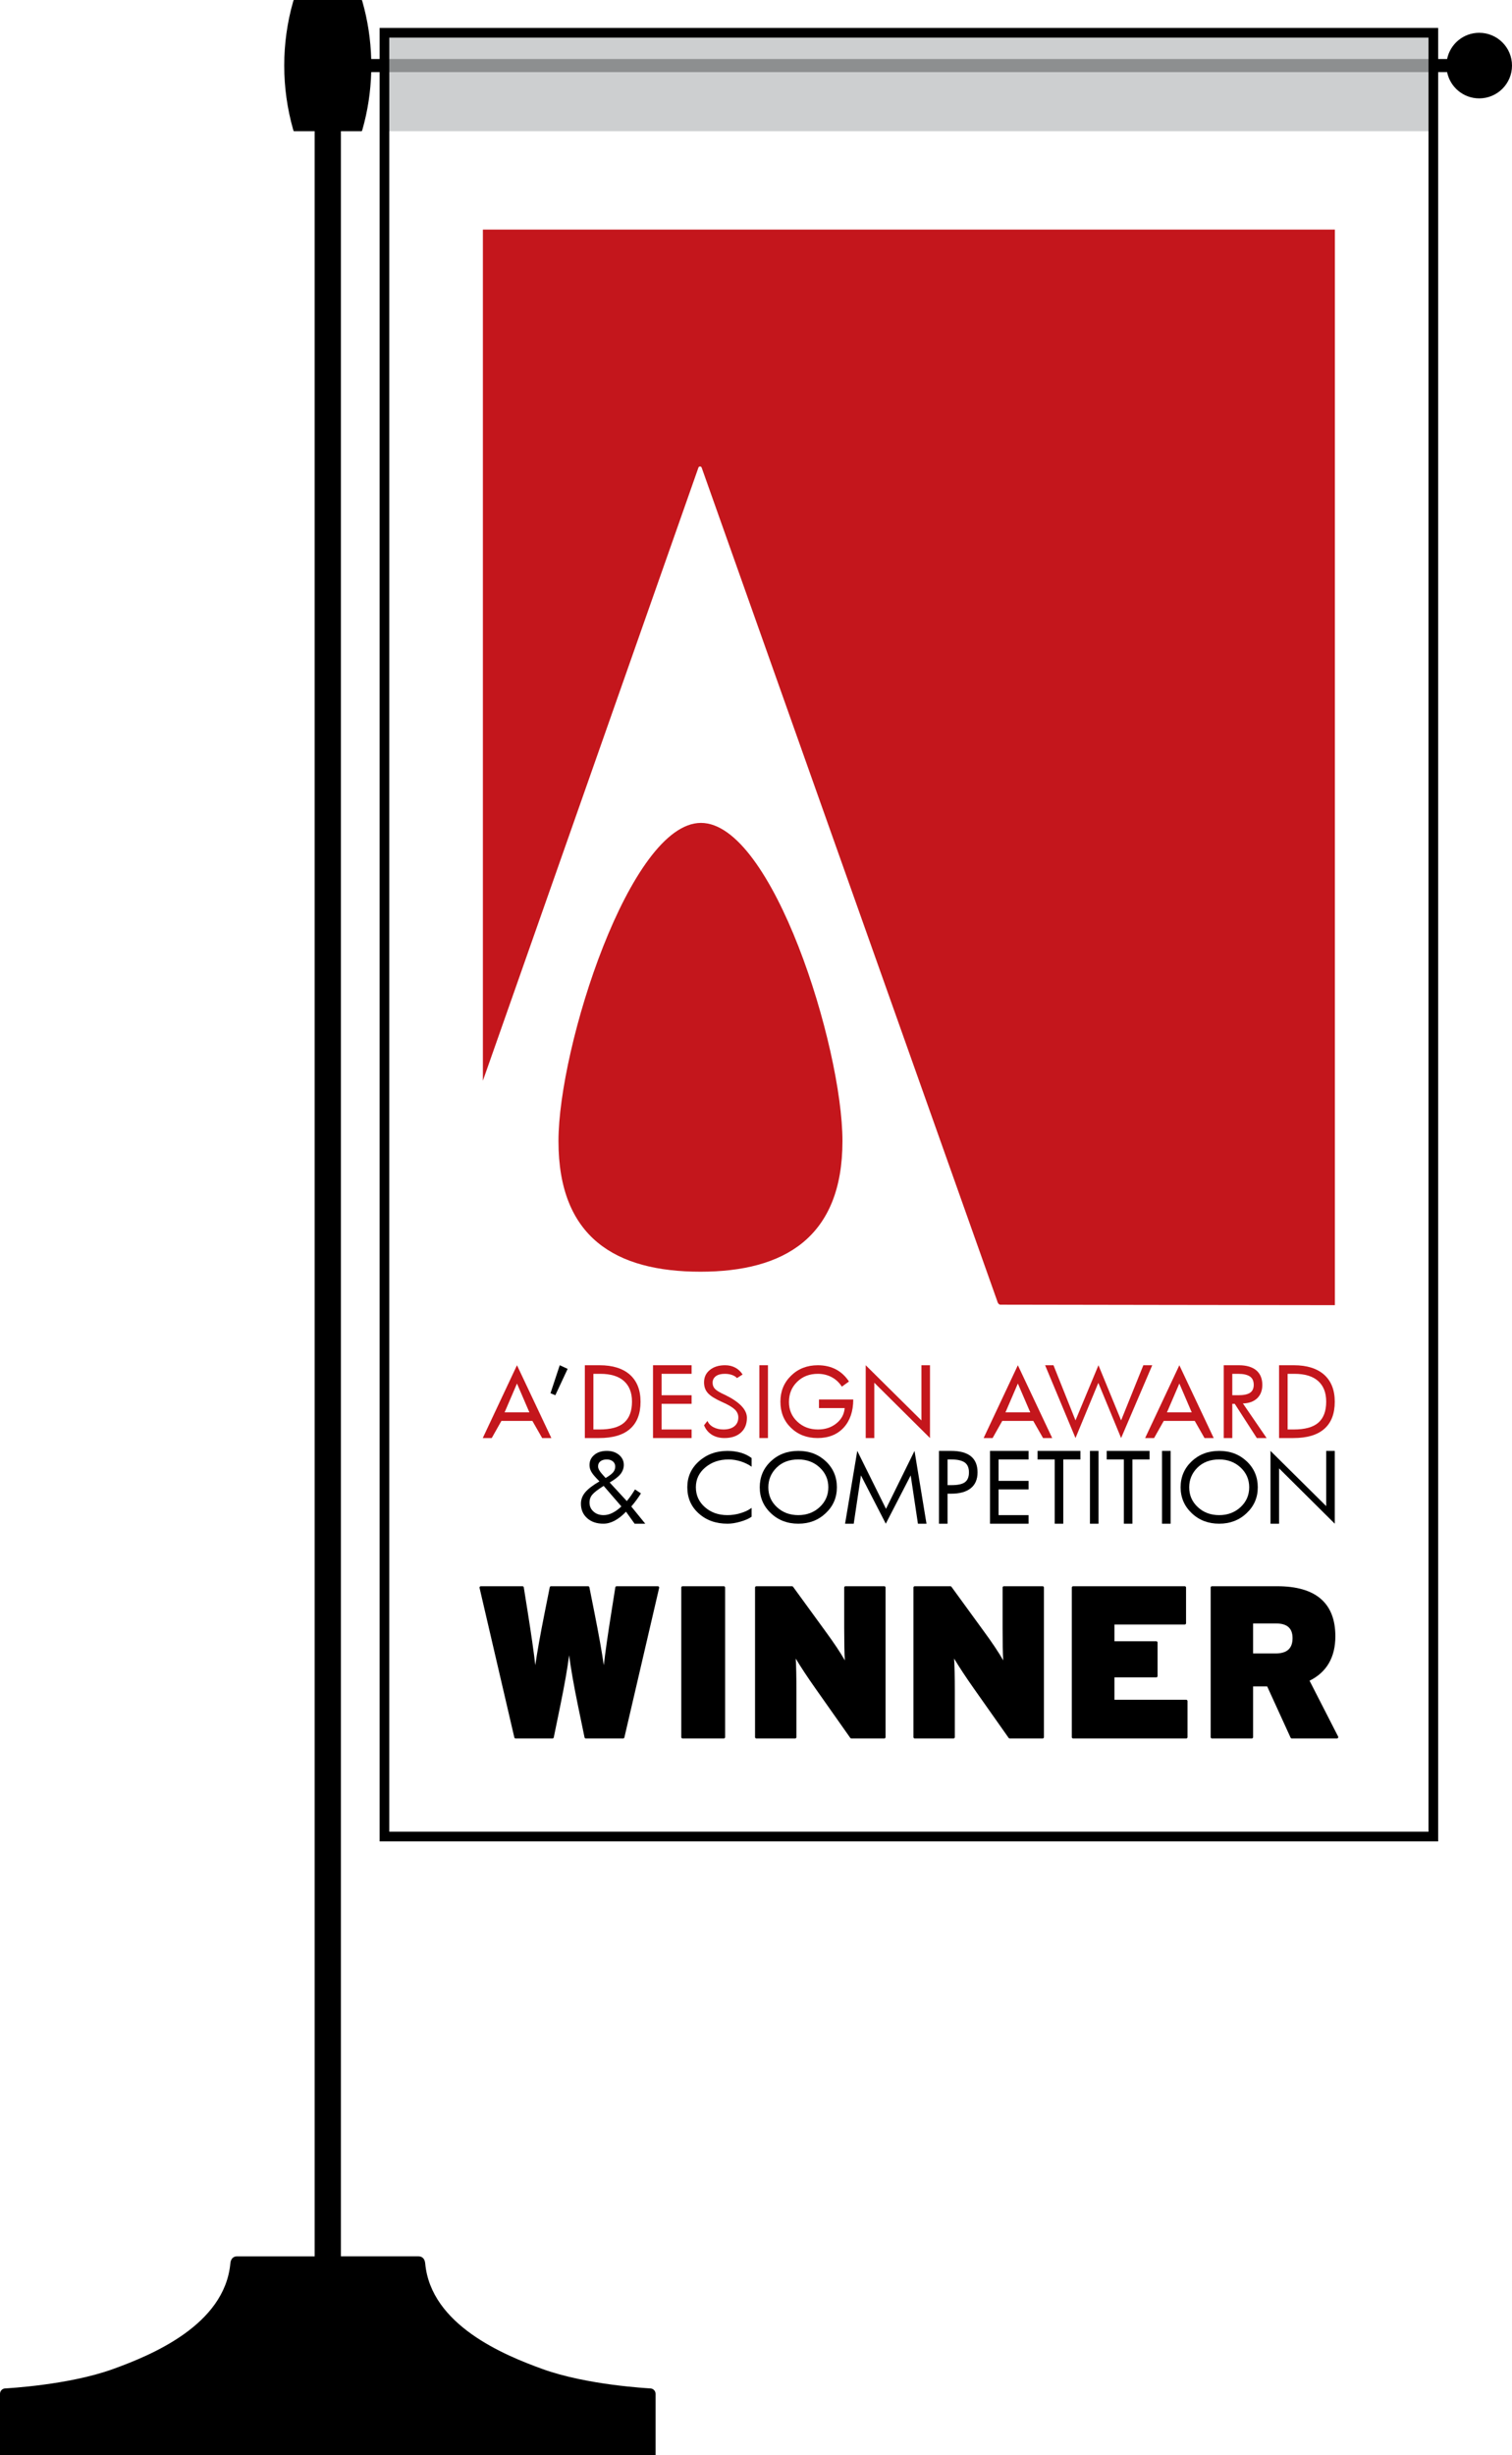
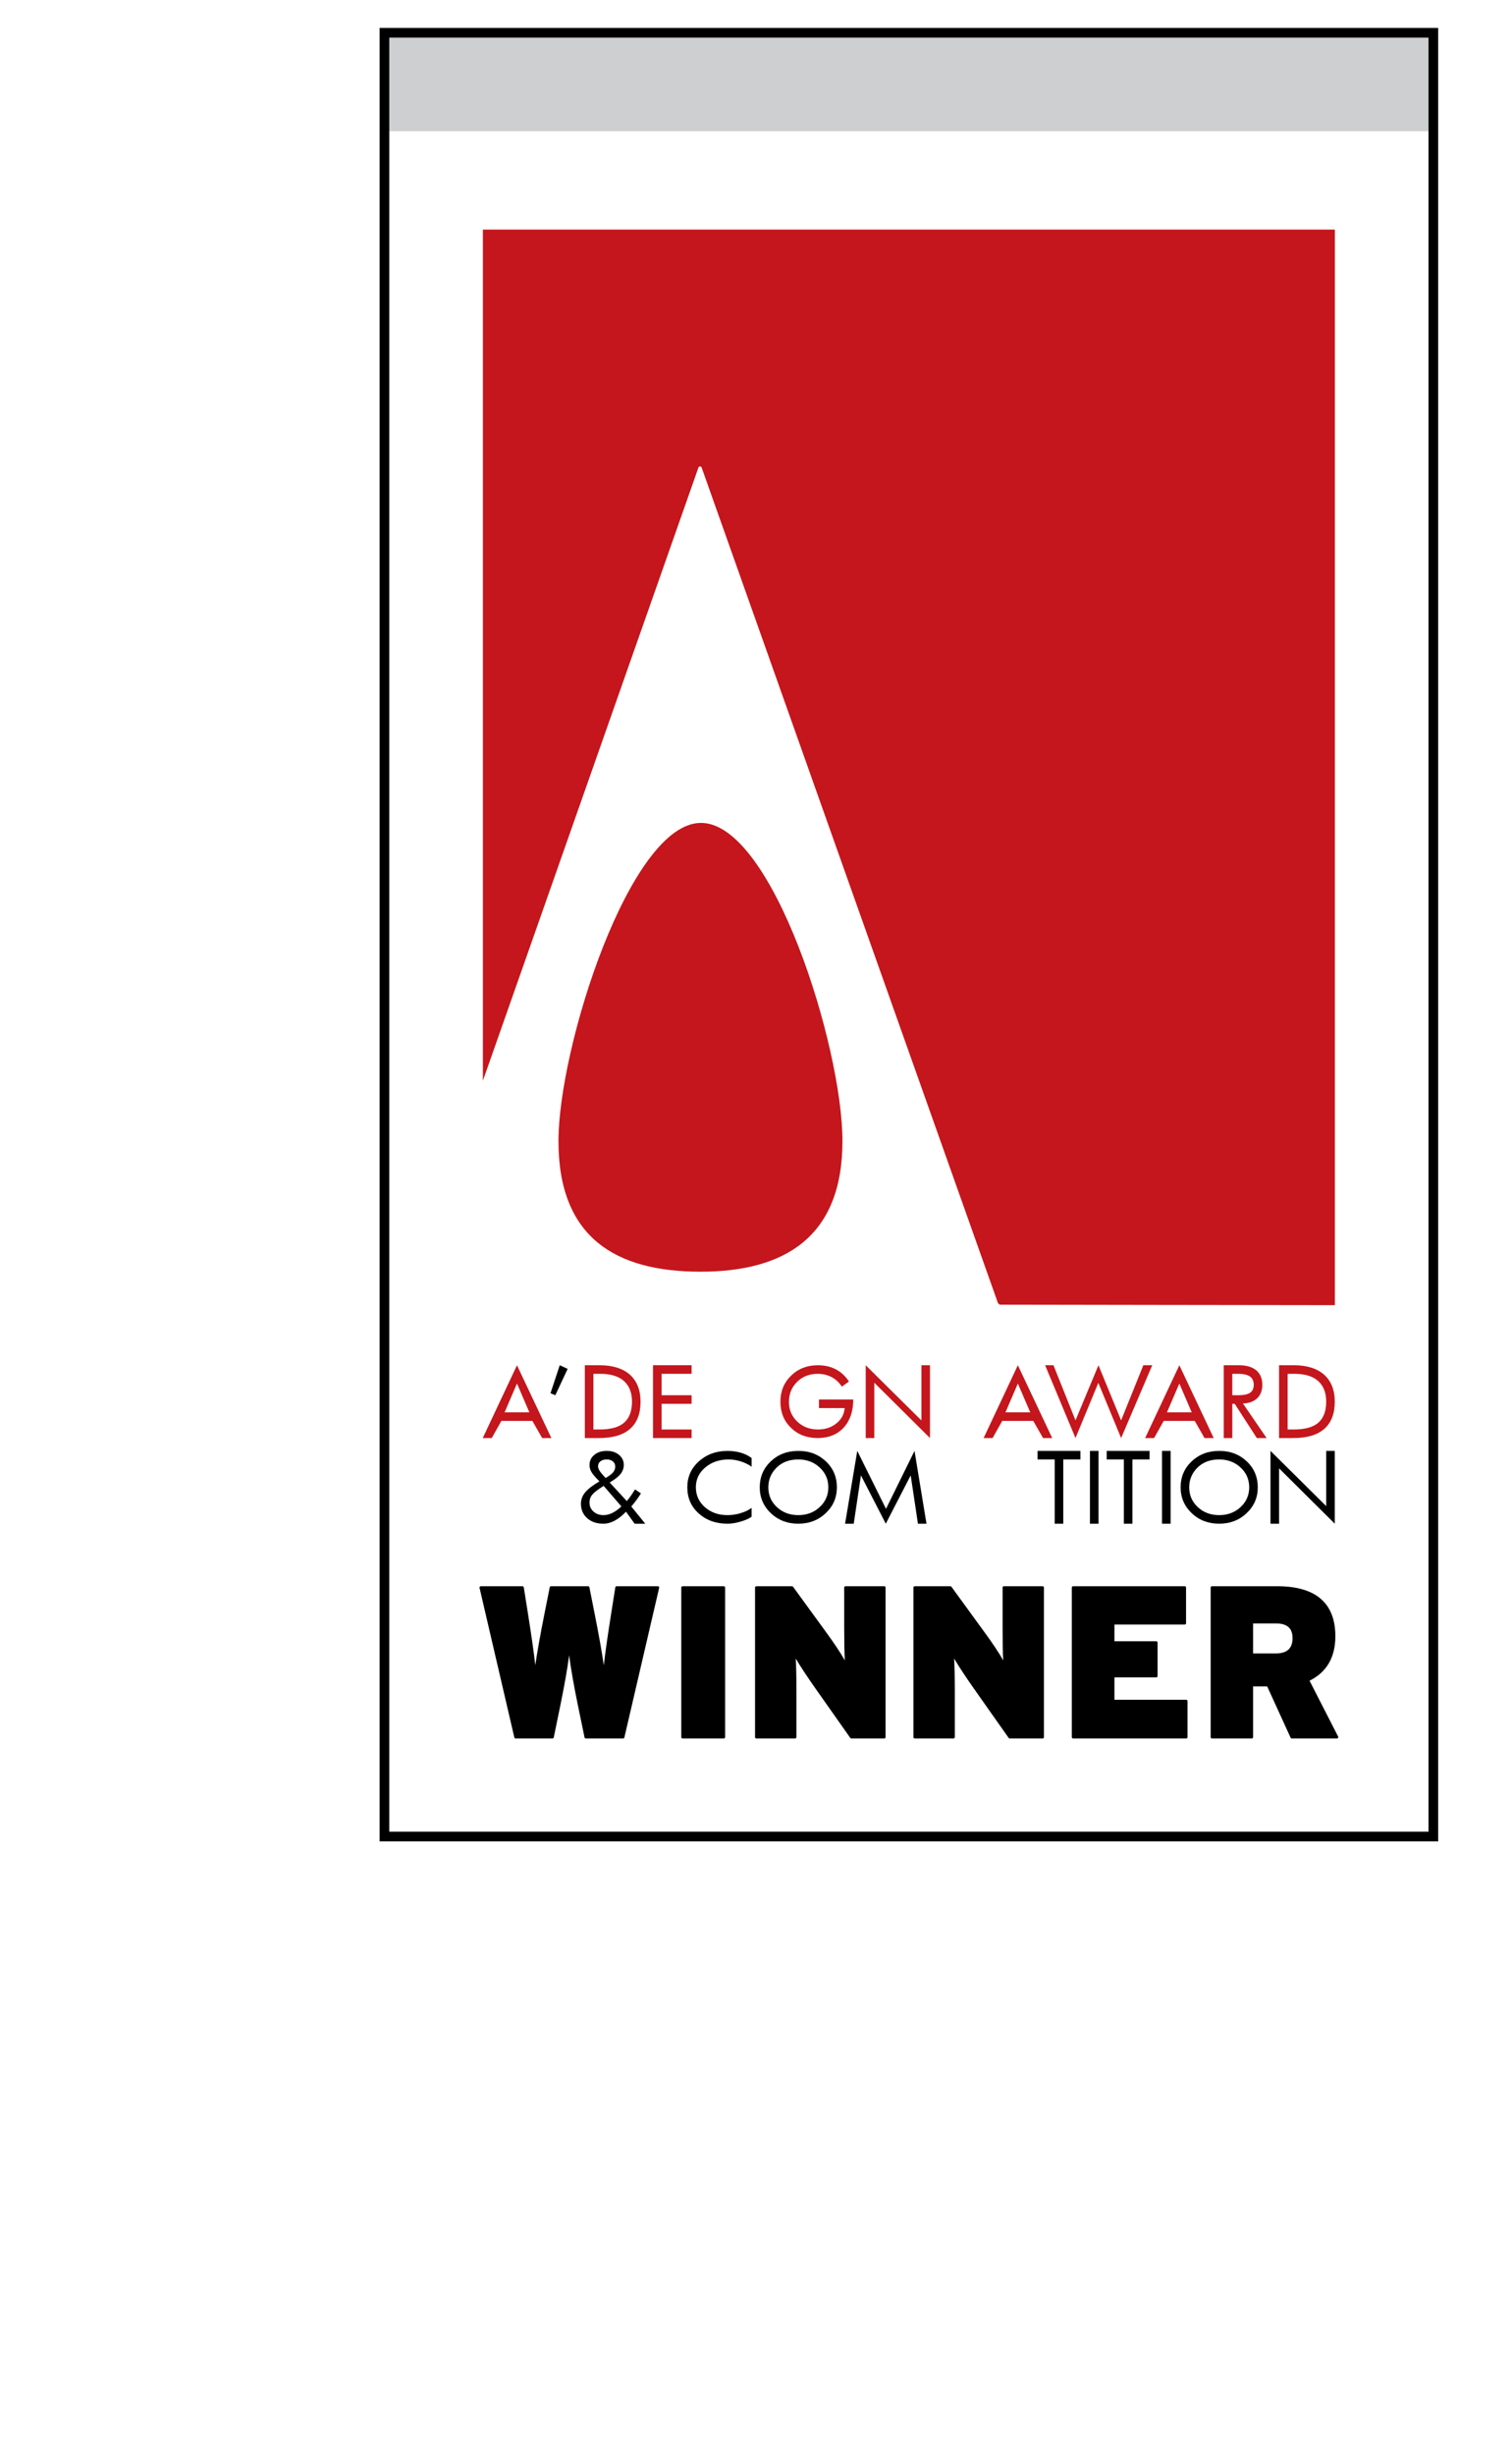
<svg xmlns="http://www.w3.org/2000/svg" version="1.1" id="Layer_1" x="0px" y="0px" viewBox="0 0 331.877 538.583" style="enable-background:new 0 0 331.877 538.583;" xml:space="preserve">
  <g id="Layer_2_00000150823679537192954820000008540334465397609660_">
    <g>
-       <path d="M324.682,7.195c-3.481,0-6.384,2.472-7.05,5.756H81.48    c-0.12-4.25-0.762-8.491-1.936-12.611l-0.073-0.238    C79.453,0.041,79.398,0,79.334,0h-7.389h-7.388c-0.063,0-0.119,0.041-0.137,0.102    l-0.073,0.238c-2.614,9.134-2.614,18.918,0,28.099l0.073,0.238    c0.018,0.06,0.074,0.102,0.137,0.102h4.511v466.209h-17.038    c-0.691,0-1.364,0.407-1.468,1.541c-1.241,13.537-17.34,20.14-25.752,23.184    c-9.749,3.527-23.221,4.216-23.676,4.25C0.503,523.99,0,524.51,0,525.147    c0,0.001,0,0.001,0,0.002H0v13.433h71.946h71.946v-13.433h-0    c0-0.001,0-0.002,0-0.002c0-0.638-0.503-1.157-1.134-1.184    c-0.455-0.033-13.927-0.722-23.676-4.25    c-8.413-3.044-24.512-9.647-25.752-23.184c-0.104-1.134-0.776-1.541-1.468-1.541    H74.824V28.778h4.511c0.063,0,0.119-0.041,0.137-0.102l0.073-0.238    c1.176-4.11,1.818-8.352,1.936-12.611h236.151    c0.667,3.284,3.57,5.756,7.05,5.756c3.973,0,7.195-3.221,7.195-7.195    S328.655,7.195,324.682,7.195z" />
      <g>
        <path style="fill-rule:evenodd;clip-rule:evenodd;" d="M144.399,347.982h-9.055     c-0.141,0-0.261,0.103-0.283,0.242l-0.864,5.45     c-0.779,4.876-1.337,8.775-1.665,11.64c-0.41-2.859-1.104-6.747-2.071-11.61     l-1.093-5.491c-0.027-0.134-0.145-0.231-0.281-0.231h-8.14     c-0.137,0-0.254,0.097-0.281,0.231l-1.098,5.492     c-0.992,4.982-1.675,8.812-2.07,11.597c-0.337-2.903-0.894-6.797-1.662-11.627     l-0.869-5.451c-0.022-0.139-0.142-0.242-0.283-0.242h-9.147     c-0.087,0-0.17,0.04-0.225,0.109c-0.055,0.069-0.075,0.158-0.055,0.244     l7.637,32.825c0.03,0.13,0.146,0.222,0.28,0.222h8.094     c0.136,0,0.254-0.096,0.281-0.229l1.459-7.108     c0.901-4.387,1.542-8.044,1.914-10.92c0.37,2.869,1.01,6.526,1.912,10.92     l1.469,7.108c0.027,0.133,0.145,0.229,0.281,0.229h8.186     c0.133,0,0.249-0.092,0.279-0.222l7.632-32.826     c0.02-0.085-0.001-0.174-0.055-0.243     C144.57,348.022,144.487,347.982,144.399,347.982z" />
        <path style="fill-rule:evenodd;clip-rule:evenodd;" d="M158.87,347.982h-9.046     c-0.158,0-0.287,0.129-0.287,0.287v32.826c0,0.159,0.129,0.287,0.287,0.287     h9.046c0.158,0,0.287-0.129,0.287-0.287v-32.826     C159.157,348.111,159.029,347.982,158.87,347.982z" />
        <path style="fill-rule:evenodd;clip-rule:evenodd;" d="M194.091,347.982h-8.506     c-0.158,0-0.287,0.129-0.287,0.287v8.918c0,3.219,0.046,5.553,0.139,7.059     c-0.991-1.741-2.442-3.913-4.328-6.48l-7.037-9.666     c-0.054-0.074-0.14-0.118-0.232-0.118h-7.825c-0.158,0-0.287,0.129-0.287,0.287     v32.826c0,0.159,0.128,0.287,0.287,0.287h8.507c0.158,0,0.287-0.129,0.287-0.287     v-10.037c0-3.264-0.05-5.676-0.15-7.205c1.123,1.875,2.579,4.081,4.342,6.577     l7.632,10.83c0.054,0.077,0.141,0.122,0.234,0.122h7.225     c0.158,0,0.287-0.129,0.287-0.287v-32.826     C194.377,348.111,194.249,347.982,194.091,347.982z" />
        <path style="fill-rule:evenodd;clip-rule:evenodd;" d="M228.854,347.982h-8.501     c-0.159,0-0.287,0.129-0.287,0.287v8.918c0,3.228,0.046,5.562,0.138,7.06     c-1-1.755-2.453-3.928-4.332-6.481l-7.037-9.666     c-0.054-0.074-0.14-0.118-0.232-0.118h-7.82     c-0.159,0-0.287,0.129-0.287,0.287v32.826c0,0.159,0.128,0.287,0.287,0.287     h8.506c0.159,0,0.287-0.129,0.287-0.287v-10.037     c0-3.215-0.053-5.66-0.155-7.208c1.139,1.899,2.595,4.106,4.341,6.58     l7.632,10.83c0.054,0.077,0.141,0.122,0.235,0.122h7.225     c0.159,0,0.287-0.129,0.287-0.287v-32.826     C229.141,348.111,229.012,347.982,228.854,347.982z" />
        <path style="fill-rule:evenodd;clip-rule:evenodd;" d="M260.367,372.891h-15.754v-4.912h9.18     c0.159,0,0.287-0.128,0.287-0.287v-7.352c0-0.159-0.129-0.287-0.287-0.287     h-9.18v-3.671h15.434c0.159,0,0.287-0.128,0.287-0.287v-7.825     c0-0.159-0.129-0.287-0.287-0.287h-24.502c-0.159,0-0.287,0.129-0.287,0.287     v32.826c0,0.159,0.128,0.287,0.287,0.287h24.823     c0.159,0,0.287-0.129,0.287-0.287v-7.916     C260.655,373.02,260.526,372.891,260.367,372.891z" />
        <path style="fill-rule:evenodd;clip-rule:evenodd;" d="M293.713,380.964l-6.273-12.256     c3.759-1.855,5.664-5.134,5.664-9.751c0-7.282-4.297-10.975-12.77-10.975     h-14.313c-0.159,0-0.287,0.129-0.287,0.287v32.826     c0,0.159,0.129,0.287,0.287,0.287h8.741c0.159,0,0.287-0.129,0.287-0.287     v-11.133h3.093l5.14,11.252c0.046,0.102,0.149,0.168,0.261,0.168h9.915     c0.1,0,0.193-0.052,0.245-0.137C293.754,381.159,293.758,381.053,293.713,380.964     z M279.968,362.732h-4.919v-6.58h5.062c2.421,0,3.597,1.054,3.597,3.221     C283.708,361.634,282.485,362.732,279.968,362.732z" />
      </g>
      <g>
        <path style="fill-rule:evenodd;clip-rule:evenodd;fill:#C4161C;" d="M110.758,309.839l2.716-6.326     l2.721,6.326H110.758z M113.475,299.502l-7.509,15.972h1.97l2.117-3.757h6.803     l2.148,3.757h2.016L113.475,299.502z" />
        <path style="fill-rule:evenodd;clip-rule:evenodd;fill:#C4161C;" d="M136.981,312.113     c-1.147,0.995-2.955,1.482-5.407,1.482h-1.325v-12.21h1.513     c2.264,0,4.001,0.523,5.179,1.569c1.173,1.041,1.777,2.554,1.777,4.534     C138.717,309.575,138.128,311.113,136.981,312.113z M138.275,301.589     c-1.559-1.381-3.777-2.087-6.661-2.087h-3.244v15.972h3.143     c2.985,0,5.25-0.66,6.778-2.01c1.528-1.335,2.305-3.315,2.305-5.96     C140.595,304.95,139.819,302.985,138.275,301.589z" />
        <polygon style="fill-rule:evenodd;clip-rule:evenodd;fill:#C4161C;" points="151.8,313.596 145.215,313.596      145.215,307.96 151.8,307.96 151.8,306.082 145.215,306.082 145.215,301.386      151.8,301.386 151.8,299.502 143.332,299.502 143.332,315.474 151.8,315.474         " />
-         <path style="fill-rule:evenodd;clip-rule:evenodd;fill:#C4161C;" d="M159.207,306.036l-0.102-0.041     c-1.071-0.487-1.792-0.914-2.148-1.279c-0.366-0.371-0.543-0.822-0.543-1.381     c0-0.589,0.239-1.071,0.706-1.427c0.472-0.35,1.132-0.523,1.97-0.523     c0.589,0,1.117,0.086,1.589,0.249c0.467,0.173,0.838,0.396,1.086,0.685     l1.234-0.787c-0.442-0.675-0.985-1.178-1.63-1.513     c-0.645-0.34-1.381-0.518-2.219-0.518c-1.396,0-2.513,0.355-3.351,1.046     c-0.853,0.69-1.264,1.599-1.264,2.711c0,0.975,0.289,1.762,0.878,2.396     c0.589,0.63,1.635,1.274,3.133,1.939c1.264,0.553,2.163,1.087,2.706,1.584     c0.528,0.498,0.807,1.081,0.807,1.757c0,0.853-0.294,1.498-0.883,1.97     c-0.589,0.467-1.381,0.69-2.396,0.69c-0.822,0-1.554-0.162-2.173-0.497     c-0.635-0.325-1.071-0.792-1.325-1.381l-0.746,0.954     c0.35,0.878,0.909,1.569,1.701,2.071c0.797,0.498,1.721,0.731,2.782,0.731     c1.513,0,2.716-0.396,3.6-1.188c0.883-0.792,1.325-1.863,1.325-3.244     C163.944,309.25,162.355,307.595,159.207,306.036z" />
-         <rect x="166.676" y="299.502" style="fill-rule:evenodd;clip-rule:evenodd;fill:#C4161C;" width="1.884" height="15.972" />
        <path style="fill-rule:evenodd;clip-rule:evenodd;fill:#C4161C;" d="M179.759,307.021v1.878h5.646     c-0.117,1.35-0.721,2.483-1.823,3.361c-1.102,0.894-2.452,1.335-4.041,1.335     c-1.807,0-3.325-0.574-4.544-1.731c-1.218-1.147-1.823-2.584-1.823-4.29     c0-1.787,0.589-3.254,1.792-4.427c1.193-1.178,2.706-1.762,4.544-1.762     c1.117,0,2.132,0.249,3.041,0.731c0.914,0.482,1.645,1.178,2.234,2.082     l1.559-1.127c-0.767-1.173-1.721-2.056-2.863-2.66     c-1.147-0.599-2.472-0.909-3.97-0.909c-2.351,0-4.32,0.767-5.879,2.295     c-1.559,1.523-2.335,3.417-2.335,5.691c0,2.32,0.762,4.229,2.305,5.727     c1.543,1.508,3.498,2.259,5.849,2.259c2.412,0,4.326-0.762,5.737-2.29     c1.391-1.528,2.097-3.579,2.097-6.163H179.759z" />
        <polygon style="fill-rule:evenodd;clip-rule:evenodd;fill:#C4161C;" points="204.128,299.502 202.25,299.502      202.25,311.616 190.019,299.502 190.019,315.474 191.903,315.474 191.903,303.335      204.128,315.474    " />
        <path style="fill-rule:evenodd;clip-rule:evenodd;fill:#C4161C;" d="M220.694,309.839l2.721-6.326     l2.721,6.326H220.694z M223.415,299.502l-7.514,15.972h1.97l2.117-3.757h6.808     l2.148,3.757h2.01L223.415,299.502z" />
        <polygon style="fill-rule:evenodd;clip-rule:evenodd;fill:#C4161C;" points="250.958,299.502 246.079,311.6      241.108,299.502 236.067,311.6 231.234,299.502 229.396,299.502 236.067,315.474      241.078,303.366 246.079,315.474 252.912,299.502    " />
        <path style="fill-rule:evenodd;clip-rule:evenodd;fill:#C4161C;" d="M256.141,309.839l2.721-6.326     l2.716,6.326H256.141z M258.862,299.502l-7.509,15.972h1.965l2.117-3.757h6.808     l2.142,3.757h2.016L258.862,299.502z" />
        <path style="fill-rule:evenodd;clip-rule:evenodd;fill:#C4161C;" d="M274.382,305.539     c-0.543,0.366-1.411,0.543-2.604,0.543h-1.295v-4.696h1.295     c1.163,0,2.016,0.203,2.574,0.584c0.558,0.381,0.838,1,0.838,1.838     C275.19,304.599,274.91,305.183,274.382,305.539z M272.809,307.884     c1.32-0.025,2.366-0.411,3.127-1.127c0.751-0.721,1.137-1.706,1.137-2.934     c0-1.381-0.442-2.452-1.325-3.204c-0.883-0.731-2.148-1.117-3.808-1.117h-3.336     v15.972h1.879v-7.514h0.533l4.848,7.514h2.148L272.809,307.884z" />
        <path style="fill-rule:evenodd;clip-rule:evenodd;fill:#C4161C;" d="M289.359,312.113     c-1.147,0.995-2.955,1.482-5.407,1.482h-1.325v-12.21h1.513     c2.264,0,4.001,0.523,5.173,1.569c1.178,1.041,1.782,2.554,1.782,4.534     C291.096,309.575,290.507,311.113,289.359,312.113z M290.654,301.589     c-1.559-1.381-3.777-2.087-6.661-2.087h-3.244v15.972h3.143     c2.985,0,5.25-0.66,6.778-2.01c1.528-1.335,2.305-3.315,2.305-5.96     C292.974,304.95,292.197,302.985,290.654,301.589z" />
        <path style="fill-rule:evenodd;clip-rule:evenodd;" d="M134.422,331.898     c-0.645,0.325-1.295,0.487-1.924,0.487c-0.899,0-1.63-0.249-2.219-0.777     c-0.589-0.518-0.883-1.178-0.883-1.97c0-0.706,0.208-1.29,0.65-1.792     c0.421-0.498,1.249-1.112,2.452-1.878l3.894,4.508     C135.732,331.106,135.072,331.578,134.422,331.898z M134.569,323.003     c-0.325,0.381-0.868,0.792-1.645,1.234l-0.528-0.589     c-0.396-0.426-0.675-0.792-0.853-1.102c-0.178-0.305-0.269-0.584-0.269-0.848     c0-0.467,0.162-0.853,0.503-1.117c0.34-0.264,0.807-0.411,1.411-0.411     c0.543,0,0.985,0.147,1.34,0.426c0.335,0.294,0.513,0.66,0.513,1.132     C135.041,322.211,134.879,322.638,134.569,323.003z M138.565,330.492     c0.401-0.472,0.782-0.939,1.137-1.427c0.35-0.467,0.675-0.954,0.98-1.452     l-1.305-0.868c-0.279,0.457-0.558,0.899-0.853,1.325     c-0.294,0.426-0.619,0.838-0.939,1.234l-3.767-4.082     c1.102-0.63,1.899-1.249,2.381-1.848c0.472-0.604,0.721-1.279,0.721-2.016     c0-0.878-0.35-1.599-1.041-2.183c-0.706-0.589-1.589-0.883-2.676-0.883     c-1.147,0-2.071,0.294-2.762,0.883c-0.706,0.584-1.046,1.32-1.046,2.214     c0,0.472,0.101,0.929,0.325,1.35c0.218,0.442,0.63,0.97,1.249,1.614     l0.604,0.63c-1.488,0.868-2.528,1.675-3.148,2.427     c-0.614,0.746-0.914,1.569-0.914,2.462c0,1.295,0.442,2.351,1.356,3.173     c0.909,0.822,2.102,1.218,3.569,1.218c0.828,0,1.65-0.218,2.472-0.66     c0.822-0.442,1.66-1.086,2.498-1.97l1.884,2.63h2.335L138.565,330.492z" />
        <path style="fill-rule:evenodd;clip-rule:evenodd;" d="M164.97,330.796     c-0.675,0.503-1.487,0.883-2.442,1.163c-0.954,0.294-1.909,0.426-2.868,0.426     c-1.965,0-3.61-0.574-4.935-1.746c-1.32-1.158-1.985-2.615-1.985-4.376     c0-1.731,0.69-3.183,2.071-4.346c1.386-1.158,3.087-1.746,5.133-1.746     c0.868,0,1.746,0.147,2.66,0.426c0.894,0.294,1.691,0.675,2.366,1.163v-1.899     c-0.635-0.497-1.411-0.878-2.32-1.157c-0.929-0.264-1.914-0.411-2.945-0.411     c-2.498,0-4.6,0.767-6.3,2.29c-1.706,1.528-2.544,3.422-2.544,5.681     c0,2.32,0.817,4.244,2.498,5.742c1.675,1.513,3.777,2.259,6.336,2.259     c0.838,0,1.777-0.147,2.802-0.442c1.031-0.294,1.853-0.645,2.472-1.086V330.796     z" />
        <path style="fill-rule:evenodd;clip-rule:evenodd;" d="M179.916,330.624     c-1.264,1.173-2.838,1.762-4.686,1.762c-1.883,0-3.452-0.589-4.706-1.762     c-1.264-1.178-1.878-2.615-1.878-4.346c0-1.67,0.599-3.112,1.807-4.315     c1.203-1.188,2.792-1.792,4.777-1.792c1.868,0,3.422,0.589,4.686,1.762     c1.269,1.178,1.899,2.63,1.899,4.346     C181.815,327.994,181.185,329.446,179.916,330.624z M181.272,320.582     c-1.62-1.523-3.63-2.29-6.042-2.29c-2.412,0-4.427,0.767-6.042,2.29     c-1.619,1.528-2.427,3.437-2.427,5.696c0,2.244,0.807,4.138,2.442,5.681     c1.614,1.543,3.63,2.305,6.026,2.305c2.381,0,4.376-0.762,6.011-2.305     c1.63-1.528,2.452-3.417,2.452-5.681     C183.693,324.019,182.886,322.11,181.272,320.582z" />
        <polygon style="fill-rule:evenodd;clip-rule:evenodd;" points="200.732,318.292 194.472,331.004      188.166,318.292 185.491,334.264 187.389,334.264 188.973,323.668 194.426,334.264      199.894,323.668 201.483,334.264 203.361,334.264    " />
-         <path style="fill-rule:evenodd;clip-rule:evenodd;" d="M211.799,325.161     c-0.584,0.442-1.599,0.645-3.011,0.645h-0.807v-5.635h0.807     c1.381,0,2.366,0.239,2.985,0.675c0.599,0.442,0.909,1.163,0.909,2.158     C212.683,324.003,212.388,324.719,211.799,325.161z M213.109,319.47     c-0.97-0.782-2.427-1.178-4.381-1.178h-2.63v15.972h1.883v-6.58h0.746     c1.899,0,3.336-0.391,4.336-1.188c1-0.792,1.503-1.965,1.503-3.493     C214.566,321.434,214.079,320.262,213.109,319.47z" />
-         <polygon style="fill-rule:evenodd;clip-rule:evenodd;" points="225.766,332.385 219.181,332.385      219.181,326.745 225.766,326.745 225.766,324.872 219.181,324.872 219.181,320.17      225.766,320.17 225.766,318.292 217.303,318.292 217.303,334.264 225.766,334.264         " />
        <polygon style="fill-rule:evenodd;clip-rule:evenodd;" points="237.148,318.292 227.741,318.292      227.741,320.17 231.503,320.17 231.503,334.264 233.386,334.264 233.386,320.17      237.148,320.17    " />
        <rect x="239.24" y="318.292" style="fill-rule:evenodd;clip-rule:evenodd;" width="1.884" height="15.972" />
        <polygon style="fill-rule:evenodd;clip-rule:evenodd;" points="252.323,318.292 242.916,318.292      242.916,320.17 246.683,320.17 246.683,334.264 248.561,334.264 248.561,320.17      252.323,320.17    " />
        <rect x="255.06" y="318.292" style="fill-rule:evenodd;clip-rule:evenodd;" width="1.884" height="15.972" />
        <path style="fill-rule:evenodd;clip-rule:evenodd;" d="M272.301,330.624     c-1.269,1.173-2.838,1.762-4.691,1.762c-1.879,0-3.452-0.589-4.701-1.762     c-1.264-1.178-1.884-2.615-1.884-4.346c0-1.67,0.604-3.112,1.807-4.315     c1.208-1.188,2.792-1.792,4.777-1.792c1.868,0,3.422,0.589,4.691,1.762     c1.264,1.178,1.894,2.63,1.894,4.346     C274.195,327.994,273.565,329.446,272.301,330.624z M273.651,320.582     c-1.62-1.523-3.63-2.29-6.042-2.29c-2.412,0-4.422,0.767-6.042,2.29     c-1.614,1.528-2.427,3.437-2.427,5.696c0,2.244,0.812,4.138,2.442,5.681     c1.62,1.543,3.63,2.305,6.026,2.305c2.381,0,4.381-0.762,6.011-2.305     c1.635-1.528,2.457-3.417,2.457-5.681     C276.078,324.019,275.266,322.11,273.651,320.582z" />
        <polygon style="fill-rule:evenodd;clip-rule:evenodd;" points="292.974,318.292 291.096,318.292      291.096,330.405 278.865,318.292 278.865,334.264 280.749,334.264 280.749,322.125      292.974,334.264    " />
        <polygon style="fill-rule:evenodd;clip-rule:evenodd;" points="122.862,299.502 120.831,305.64      121.892,306.082 124.593,300.299    " />
-         <path style="fill-rule:evenodd;clip-rule:evenodd;fill:#C4161C;" d="M153.856,180.525     c-15.581,0-31.274,49.16-31.274,69.808c0,21.135,12.525,28.649,31.167,28.649     c18.368,0,31.167-7.514,31.167-28.649     C184.917,229.603,169.534,180.525,153.856,180.525z M105.991,237.092l47.297-134.477     c0.036-0.168,0.188-0.289,0.366-0.289c0.162,0,0.299,0.102,0.355,0.249     c0.01,0.02,46.774,131.909,64.863,182.8c0,0,0.173,0.822,0.685,0.838     c0.036,0.015,73.443,0.107,73.443,0.107V50.362H105.991V237.092z" />
+         <path style="fill-rule:evenodd;clip-rule:evenodd;fill:#C4161C;" d="M153.856,180.525     c-15.581,0-31.274,49.16-31.274,69.808c0,21.135,12.525,28.649,31.167,28.649     c18.368,0,31.167-7.514,31.167-28.649     C184.917,229.603,169.534,180.525,153.856,180.525z M105.991,237.092l47.297-134.477     c0.036-0.168,0.188-0.289,0.366-0.289c0.162,0,0.299,0.102,0.355,0.249     c0.01,0.02,46.774,131.909,64.863,182.8c0,0,0.173,0.822,0.685,0.838     c0.036,0.015,73.443,0.107,73.443,0.107V50.362H105.991z" />
      </g>
      <rect x="84.383" y="7.195" style="opacity:0.75;fill:#BCBEC0;enable-background:new    ;" width="230.227" height="21.584" />
      <path d="M315.67,403.957H83.323V6.135h232.347V403.957z M85.443,401.837h228.107V8.255    H85.443V401.837z" />
    </g>
  </g>
</svg>